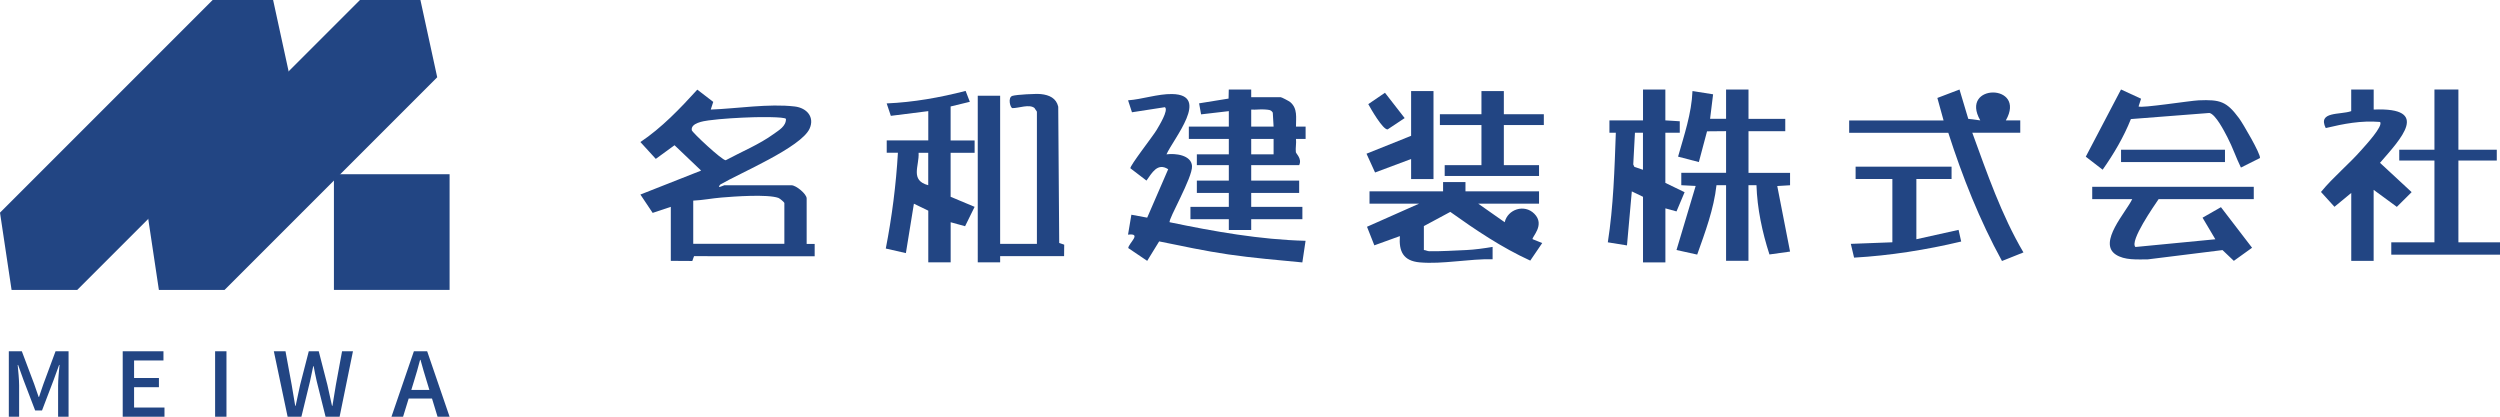
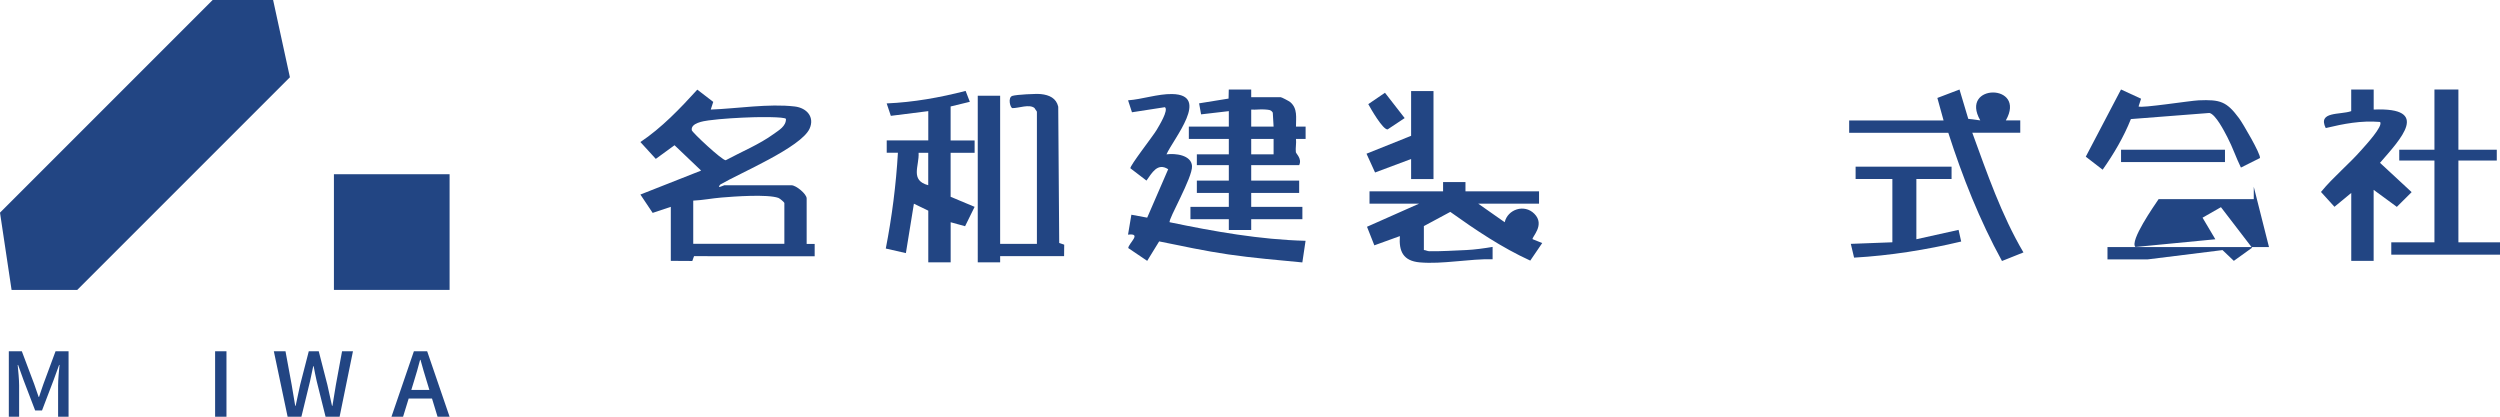
<svg xmlns="http://www.w3.org/2000/svg" id="_レイヤー_2" viewBox="0 0 589.59 98.28">
  <defs>
    <style>.cls-1{fill:#224583;}</style>
  </defs>
  <g id="_レイヤー_1-2">
    <g>
      <path class="cls-1" d="M158.2,48.78l-4.28,1.43-2.89-4.33,14.32-5.65-6.27-5.98-4.42,3.22-3.63-3.97c5.03-3.37,9.36-7.9,13.42-12.36l3.76,2.89-.59,1.81c6.21-.23,13.65-1.45,19.8-.73,2.88,.34,4.74,2.52,3.51,5.23-2,4.42-16.52,10.51-21.05,13.17-1.05,1.16,.81,.18,.94,.18h15.84c1.09,0,3.58,2.06,3.58,3.1v10.74h1.89s0,2.91,0,2.91l-28.45-.03-.41,1.14-5.07-.03v-12.74Zm27.15-20.75c-.38-.52-6.58-.42-7.74-.38-3.08,.09-7.52,.33-10.54,.75-1.18,.16-4.22,.63-3.92,2.31,.09,.52,7.16,7.13,8,7.08,3.69-1.99,7.93-3.73,11.31-6.19,1.23-.9,2.93-1.81,2.9-3.57m-.38,29.48v-9.65c0-.15-1.06-1.06-1.41-1.19-2.59-.91-10.4-.34-13.48-.08-2.19,.18-4.4,.63-6.6,.72v10.19h21.49Z" />
-       <path class="cls-1" d="M412.36,21.11v6.92h8.67v2.91h-8.67v9.83h9.8v2.92s-3.02,.18-3.02,.18l3.02,15.46-4.86,.68c-1.7-5.26-2.89-10.83-3.06-16.34h-1.89v17.84h-5.28v-17.84h-2.26c-.63,5.65-2.66,11.05-4.55,16.37l-4.88-1.08,4.52-15.11-3.39-.17v-2.92h10.56v-9.83l-4.49,.04-1.93,7.25-4.9-1.28c1.43-5.06,3.19-10.17,3.4-15.47l4.86,.77-.71,5.78h3.77s0-6.91,0-6.91h5.28Z" />
      <path class="cls-1" d="M295.08,21.11v1.82h6.98c.21,0,1.93,.91,2.21,1.14,1.81,1.51,1.35,3.71,1.37,5.78h2.27s0,2.91,0,2.91h-2.27c.12,.99-.15,2.17-.03,3.12,.06,.41,1.51,1.55,.78,3.07h-11.31v3.64h11.31v2.91h-11.31v3.28h12.07v2.91h-12.07v2.55h-5.28v-2.55h-9.05v-2.91h9.05v-3.28h-7.54v-2.91h7.54v-3.64h-7.54v-2.55h7.54v-3.64h-9.43v-2.91h9.43v-3.64s-6.54,.76-6.54,.76l-.47-2.6,6.95-1.12,.05-2.13h5.28Zm5.28,8.74l-.19-3.28c-.43-.76-1.1-.67-1.86-.75-1.02-.1-2.18,.11-3.23,.02v4.01h5.28Zm0,2.91h-5.28v3.64h5.28v-3.64Z" />
      <path class="cls-1" d="M244.55,26.39c-.05-.24-.45-.62-.57-.91-1.22-1-3.73,.04-5.22,.02-.54-.11-1.13-2.54,0-2.89,1.03-.31,5.56-.54,6.73-.42,1.98,.21,3.62,.96,4.08,2.98l.23,32.13,1.18,.4-.03,2.71h-15.08v1.46h-5.28V22.57h5.28V57.52h8.67V26.39Z" />
      <path class="cls-1" d="M275.1,36.4c2.1-.28,5.85,.15,6.02,2.75,.18,2.69-5.7,12.68-5.27,13.26,10.54,2.19,21.25,4.1,32.05,4.38l-.76,5.1c-5.83-.57-11.67-1.04-17.47-1.89-5.48-.8-10.89-1.97-16.3-3.07l-2.82,4.59-4.47-3.02c.11-1.17,3.32-3.57-.05-3.16l.79-4.7,3.73,.69,4.95-11.42c-2.54-1.65-3.86,.93-5.12,2.68l-3.79-2.9c-.23-.49,5.36-7.64,6.16-9,.57-.97,2.93-4.77,1.97-5.41l-7.76,1.2-.92-2.82c3.32-.24,7.06-1.54,10.38-1.48,9.16,.15,.33,10.52-1.32,14.22" />
      <path class="cls-1" d="M218.91,26.21l-8.82,1.11-.98-2.93c6.31-.27,12.53-1.38,18.62-2.95l.99,2.57-4.53,1.1v8.01h5.66v2.91h-5.66v10.38l5.66,2.37-2.25,4.57-3.4-.94v9.46h-5.28v-12.19l-3.39-1.64-1.89,11.65-4.74-1.08c1.45-7.45,2.42-15.02,2.86-22.59h-2.64s0-2.91,0-2.91h9.8v-6.92Zm0,9.83h-2.27c.17,3.15-2.06,6.49,2.27,7.64v-7.64Z" />
      <path class="cls-1" d="M345.61,42.95v2.18h17.35v2.91h-14.33l6.23,4.37c.7-3.03,4.61-4.37,6.98-2.01,2.68,2.67-.71,5.58-.39,6.01l2.26,.91-2.82,4.14c-6.74-3.08-12.88-7.22-18.86-11.49l-6.23,3.35v5.64c.45,.03,.85,.29,1.3,.29,2.52,.05,6.07-.17,8.71-.28,1.88-.08,4.33-.42,6.2-.74v2.91c-5.44-.14-11.82,1.22-17.17,.74-3.92-.35-4.96-2.6-4.7-6.2l-6.02,2.18-1.73-4.38,12.28-5.45h-11.69v-2.91h17.35v-2.18h5.28Z" />
-       <path class="cls-1" d="M392.75,21.11v7.28l3.4,.21v2.7s-3.4,0-3.4,0v11.83l4.54,2.2-1.91,4.53-2.62-.72v12.74h-5.28v-15.47l-2.64-1.27-1.14,12.74-4.52-.73c1.33-8.54,1.58-17.22,1.89-25.85h-1.51s0-2.91,0-2.91h7.92v-7.28h5.28Zm-5.28,10.19h-1.89s-.4,7.48-.4,7.48l.26,.57,2.03,.69v-8.74Z" />
      <path class="cls-1" d="M458.36,28.39l-1.46-5.29,5.22-1.99,2.07,6.92,2.83,.36c-5.02-8.76,11.04-8.78,6.03,0h3.4s0,2.92,0,2.92h-11.31c3.5,9.58,6.86,19.38,12.06,28.22l-5.06,2.02c-5.27-9.61-9.32-19.84-12.66-30.23h-23.38v-2.91h22.25Z" />
      <path class="cls-1" d="M559.8,21.11v4.73c13.65-.58,6.3,7,1.49,12.56l7.46,6.91-3.49,3.48-5.47-4.02v16.75h-5.28v-16.02l-3.96,3.27-3.18-3.5c2.9-3.54,6.58-6.52,9.59-9.96,.79-.9,5.23-5.67,4.33-6.55-4.48-.37-8.51,.42-12.8,1.44-1.97-4.01,3.44-3.07,6.01-3.99v-5.1h5.28Z" />
      <polygon class="cls-1" points="579.78 21.11 579.78 35.31 588.83 35.31 588.83 37.86 579.78 37.86 579.78 57.15 589.59 57.15 589.59 60.06 563.95 60.06 563.95 57.15 574.13 57.15 574.13 37.86 565.83 37.86 565.83 35.31 574.13 35.31 574.13 21.11 579.78 21.11" />
-       <path class="cls-1" d="M531.52,44.05v2.91h-22.44c-1.05,1.56-6.89,9.9-5.47,11.29l18.85-1.82-3.02-5.09,4.34-2.48,7.34,9.57-4.3,3.09-2.67-2.54-17.7,2.2c-2.41-.02-5.41,.24-7.5-1.16-4.23-2.83,2.46-10,3.9-13.05h-9.43v-2.91h38.09Z" />
+       <path class="cls-1" d="M531.52,44.05v2.91h-22.44c-1.05,1.56-6.89,9.9-5.47,11.29l18.85-1.82-3.02-5.09,4.34-2.48,7.34,9.57-4.3,3.09-2.67-2.54-17.7,2.2h-9.43v-2.91h38.09Z" />
      <path class="cls-1" d="M504.37,25.11c.53,.46,12.22-1.37,14.14-1.45,5.11-.21,6.6,.26,9.55,4.24,.86,1.16,5.14,8.46,4.92,9.37l-4.49,2.25c-1.14-2.32-1.98-4.85-3.18-7.14-.74-1.42-2.75-5.39-4.24-5.74l-18.53,1.44c-1.68,4.22-4.03,8.21-6.66,11.94l-3.98-3.07,8.31-15.85,4.73,2.18-.59,1.82Z" />
      <path class="cls-1" d="M460.25,39.31v2.91h-8.3v14.2l9.95-2.21,.62,2.75c-8.28,1.97-16.74,3.31-25.26,3.8l-.77-3.25,9.8-.37v-14.93h-8.67v-2.91h22.62Z" />
-       <polygon class="cls-1" points="354.66 21.48 354.66 26.94 364.09 26.94 364.09 29.49 354.66 29.49 354.66 38.95 362.96 38.95 362.96 41.5 340.71 41.5 340.71 38.95 349.38 38.95 349.38 29.49 339.58 29.49 339.58 26.94 349.38 26.94 349.38 21.48 354.66 21.48" />
      <polygon class="cls-1" points="338.07 21.48 338.07 42.23 332.79 42.23 332.79 37.5 324.29 40.68 322.27 36.25 332.79 32.03 332.79 21.48 338.07 21.48" />
      <rect class="cls-1" x="500.22" y="35.31" width="24.51" height="2.91" />
      <path class="cls-1" d="M326.63,21.88l4.64,5.97-4.02,2.67c-1.12,.11-3.98-4.89-4.56-5.96l3.93-2.68Z" />
      <path class="cls-1" d="M2.08,82.84h3.07l2.9,7.7c.36,1,.7,2.05,1.06,3.07h.1c.36-1.02,.67-2.07,1.04-3.07l2.85-7.7h3.07v15.44h-2.47v-7.37c0-1.41,.21-3.42,.34-4.84h-.1l-1.3,3.57-2.73,7.16h-1.62l-2.74-7.16-1.28-3.57h-.1c.13,1.42,.34,3.43,.34,4.84v7.37H2.08v-15.44Z" />
-       <polygon class="cls-1" points="28.94 82.84 38.55 82.84 38.55 85.01 31.62 85.01 31.62 89.15 37.48 89.15 37.48 91.32 31.62 91.32 31.62 96.11 38.79 96.11 38.79 98.28 28.94 98.28 28.94 82.84" />
      <rect class="cls-1" x="50.73" y="82.84" width="2.68" height="15.44" />
      <path class="cls-1" d="M64.57,82.84h2.76l1.46,7.93c.27,1.65,.56,3.29,.83,4.94h.1c.34-1.65,.7-3.31,1.06-4.94l2.04-7.93h2.35l2.04,7.93c.36,1.61,.72,3.28,1.09,4.94h.1c.27-1.66,.54-3.32,.81-4.94l1.46-7.93h2.57l-3.15,15.44h-3.31l-2.09-8.38c-.27-1.2-.51-2.37-.72-3.54h-.1c-.23,1.17-.48,2.34-.75,3.54l-2.04,8.38h-3.25l-3.25-15.44Z" />
      <path class="cls-1" d="M97.61,82.84h3.13l5.29,15.44h-2.84l-2.53-8.3c-.53-1.65-1.01-3.4-1.49-5.11h-.1c-.45,1.73-.94,3.46-1.46,5.11l-2.55,8.3h-2.74l5.29-15.44Zm-2.24,9.12h7.55v2.02h-7.55v-2.02Z" />
      <polygon class="cls-1" points="18.22 68.37 2.73 68.37 0 50.15 50.15 0 64.41 0 68.37 18.22 18.22 68.37" />
-       <polygon class="cls-1" points="52.96 68.37 37.47 68.37 34.74 50.15 84.89 0 99.15 0 103.11 18.22 52.96 68.37" />
      <rect class="cls-1" x="78.75" y="41.09" width="27.28" height="27.28" />
    </g>
  </g>
</svg>